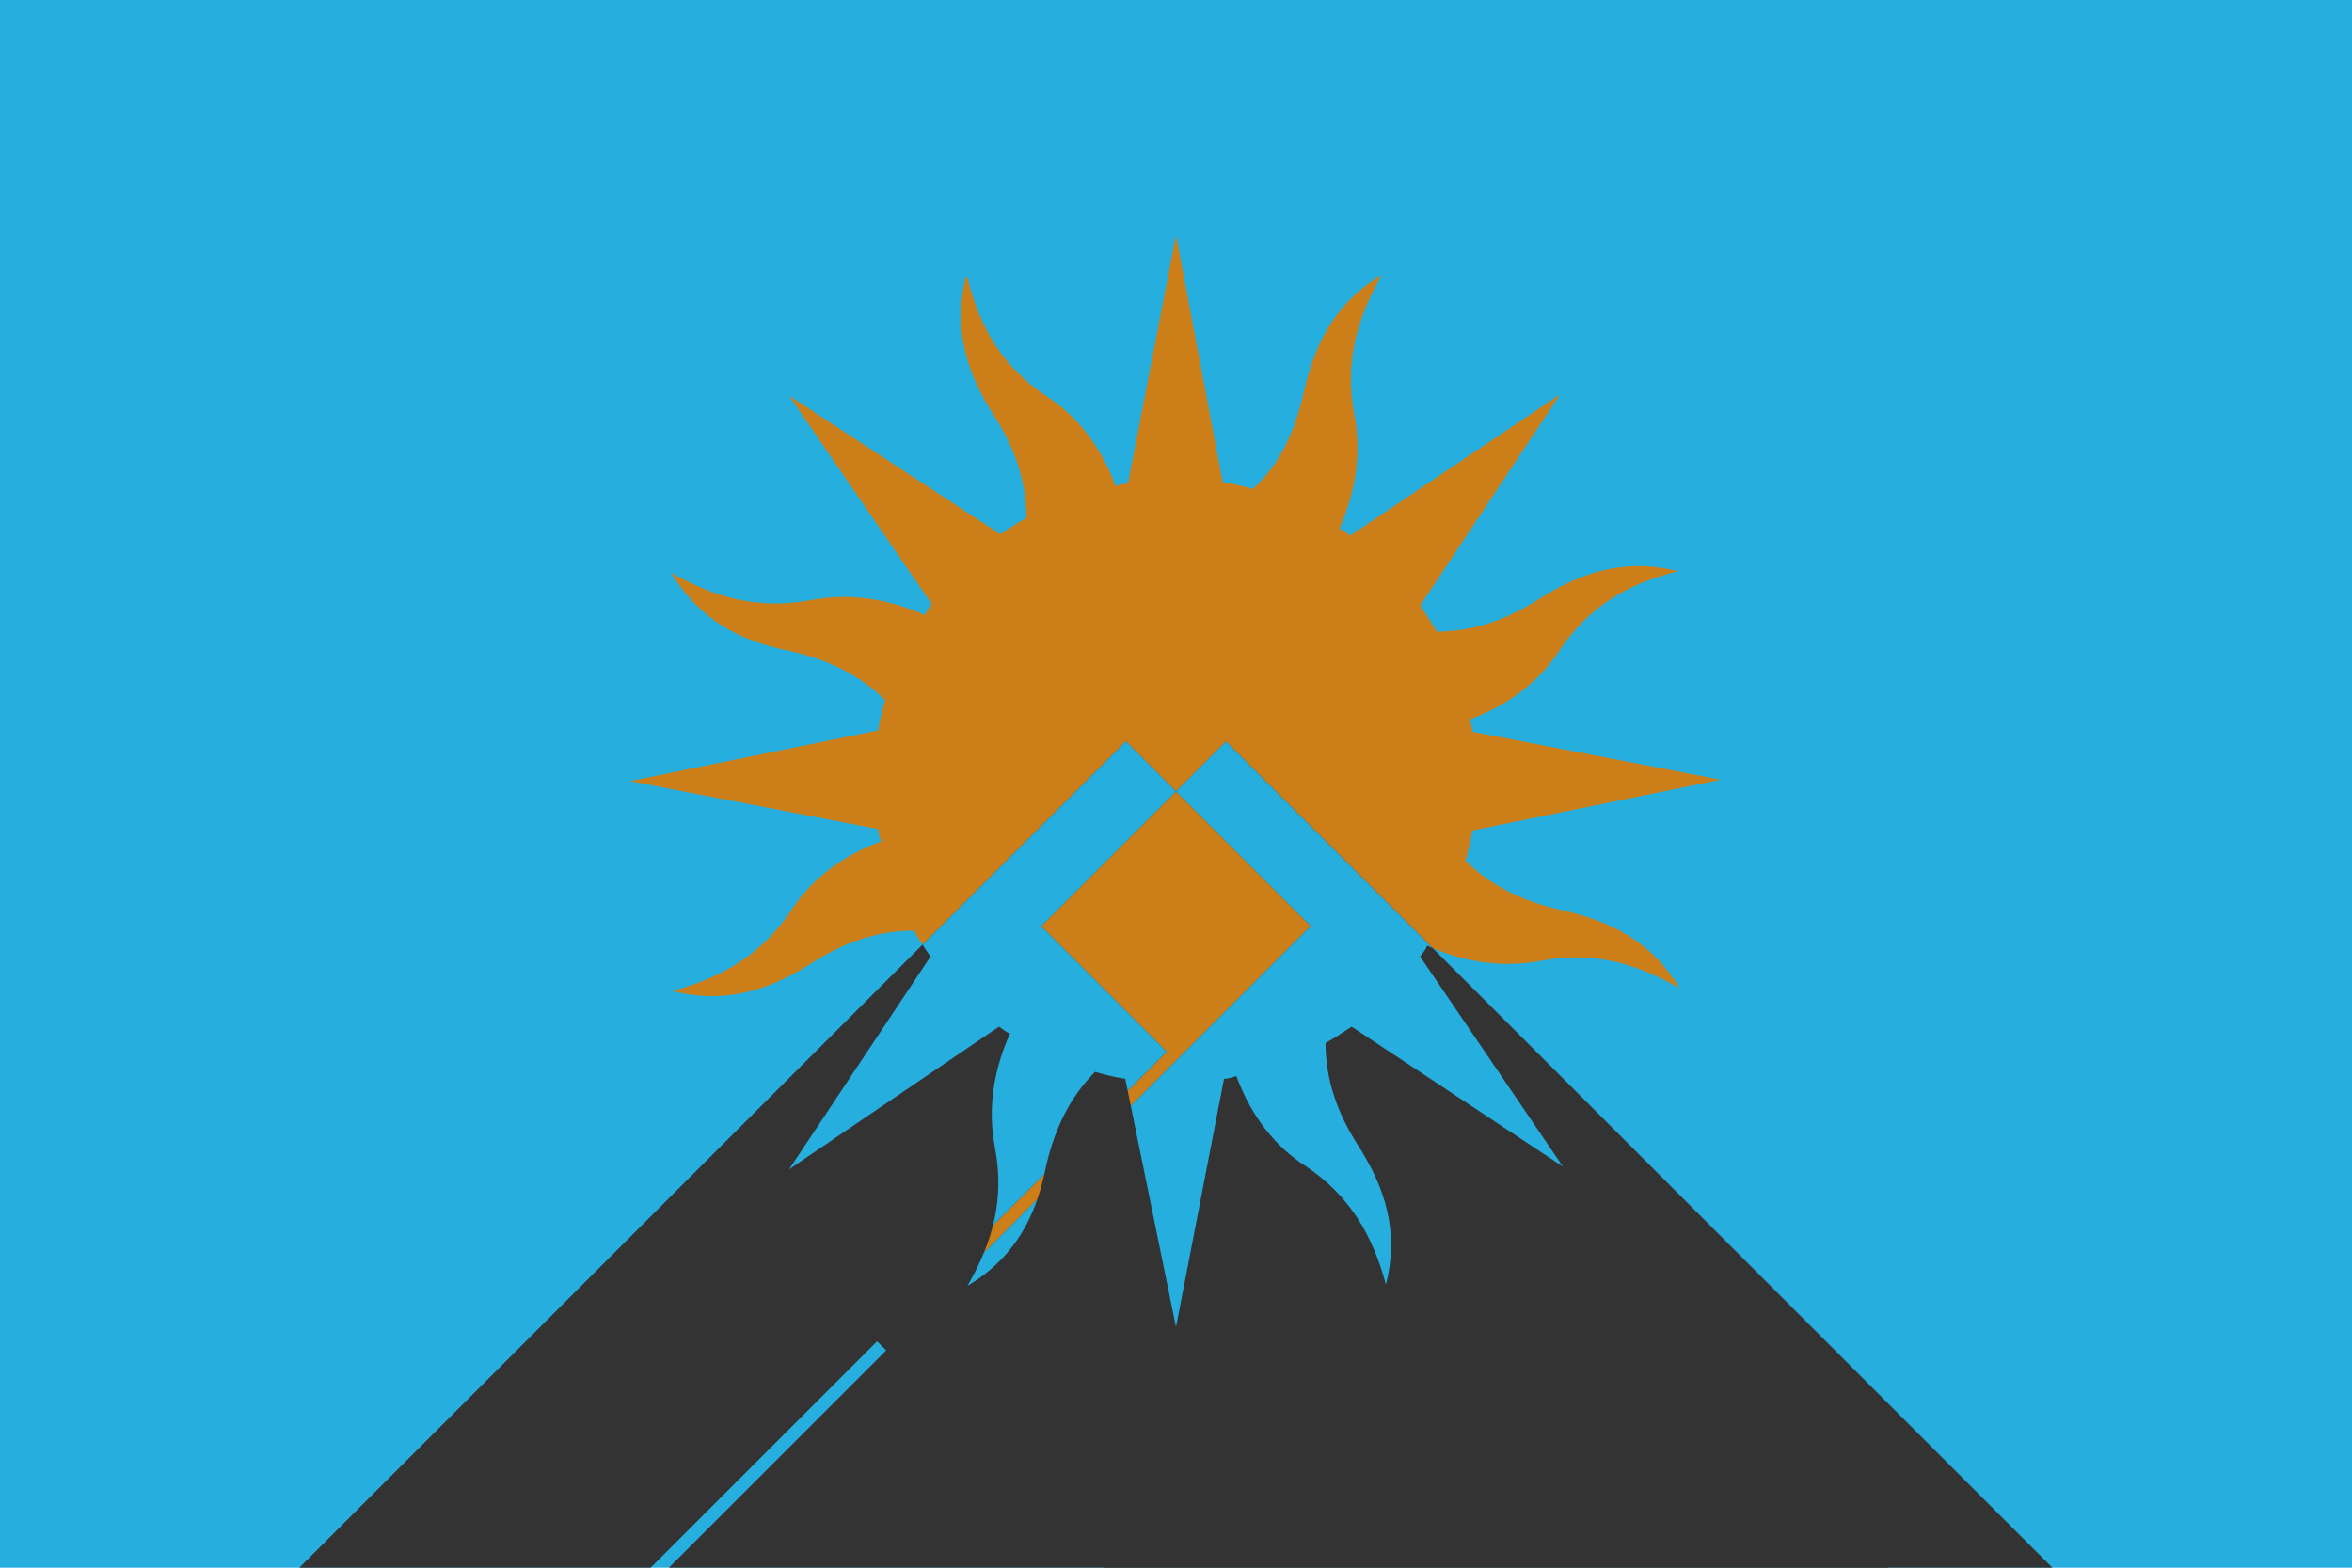
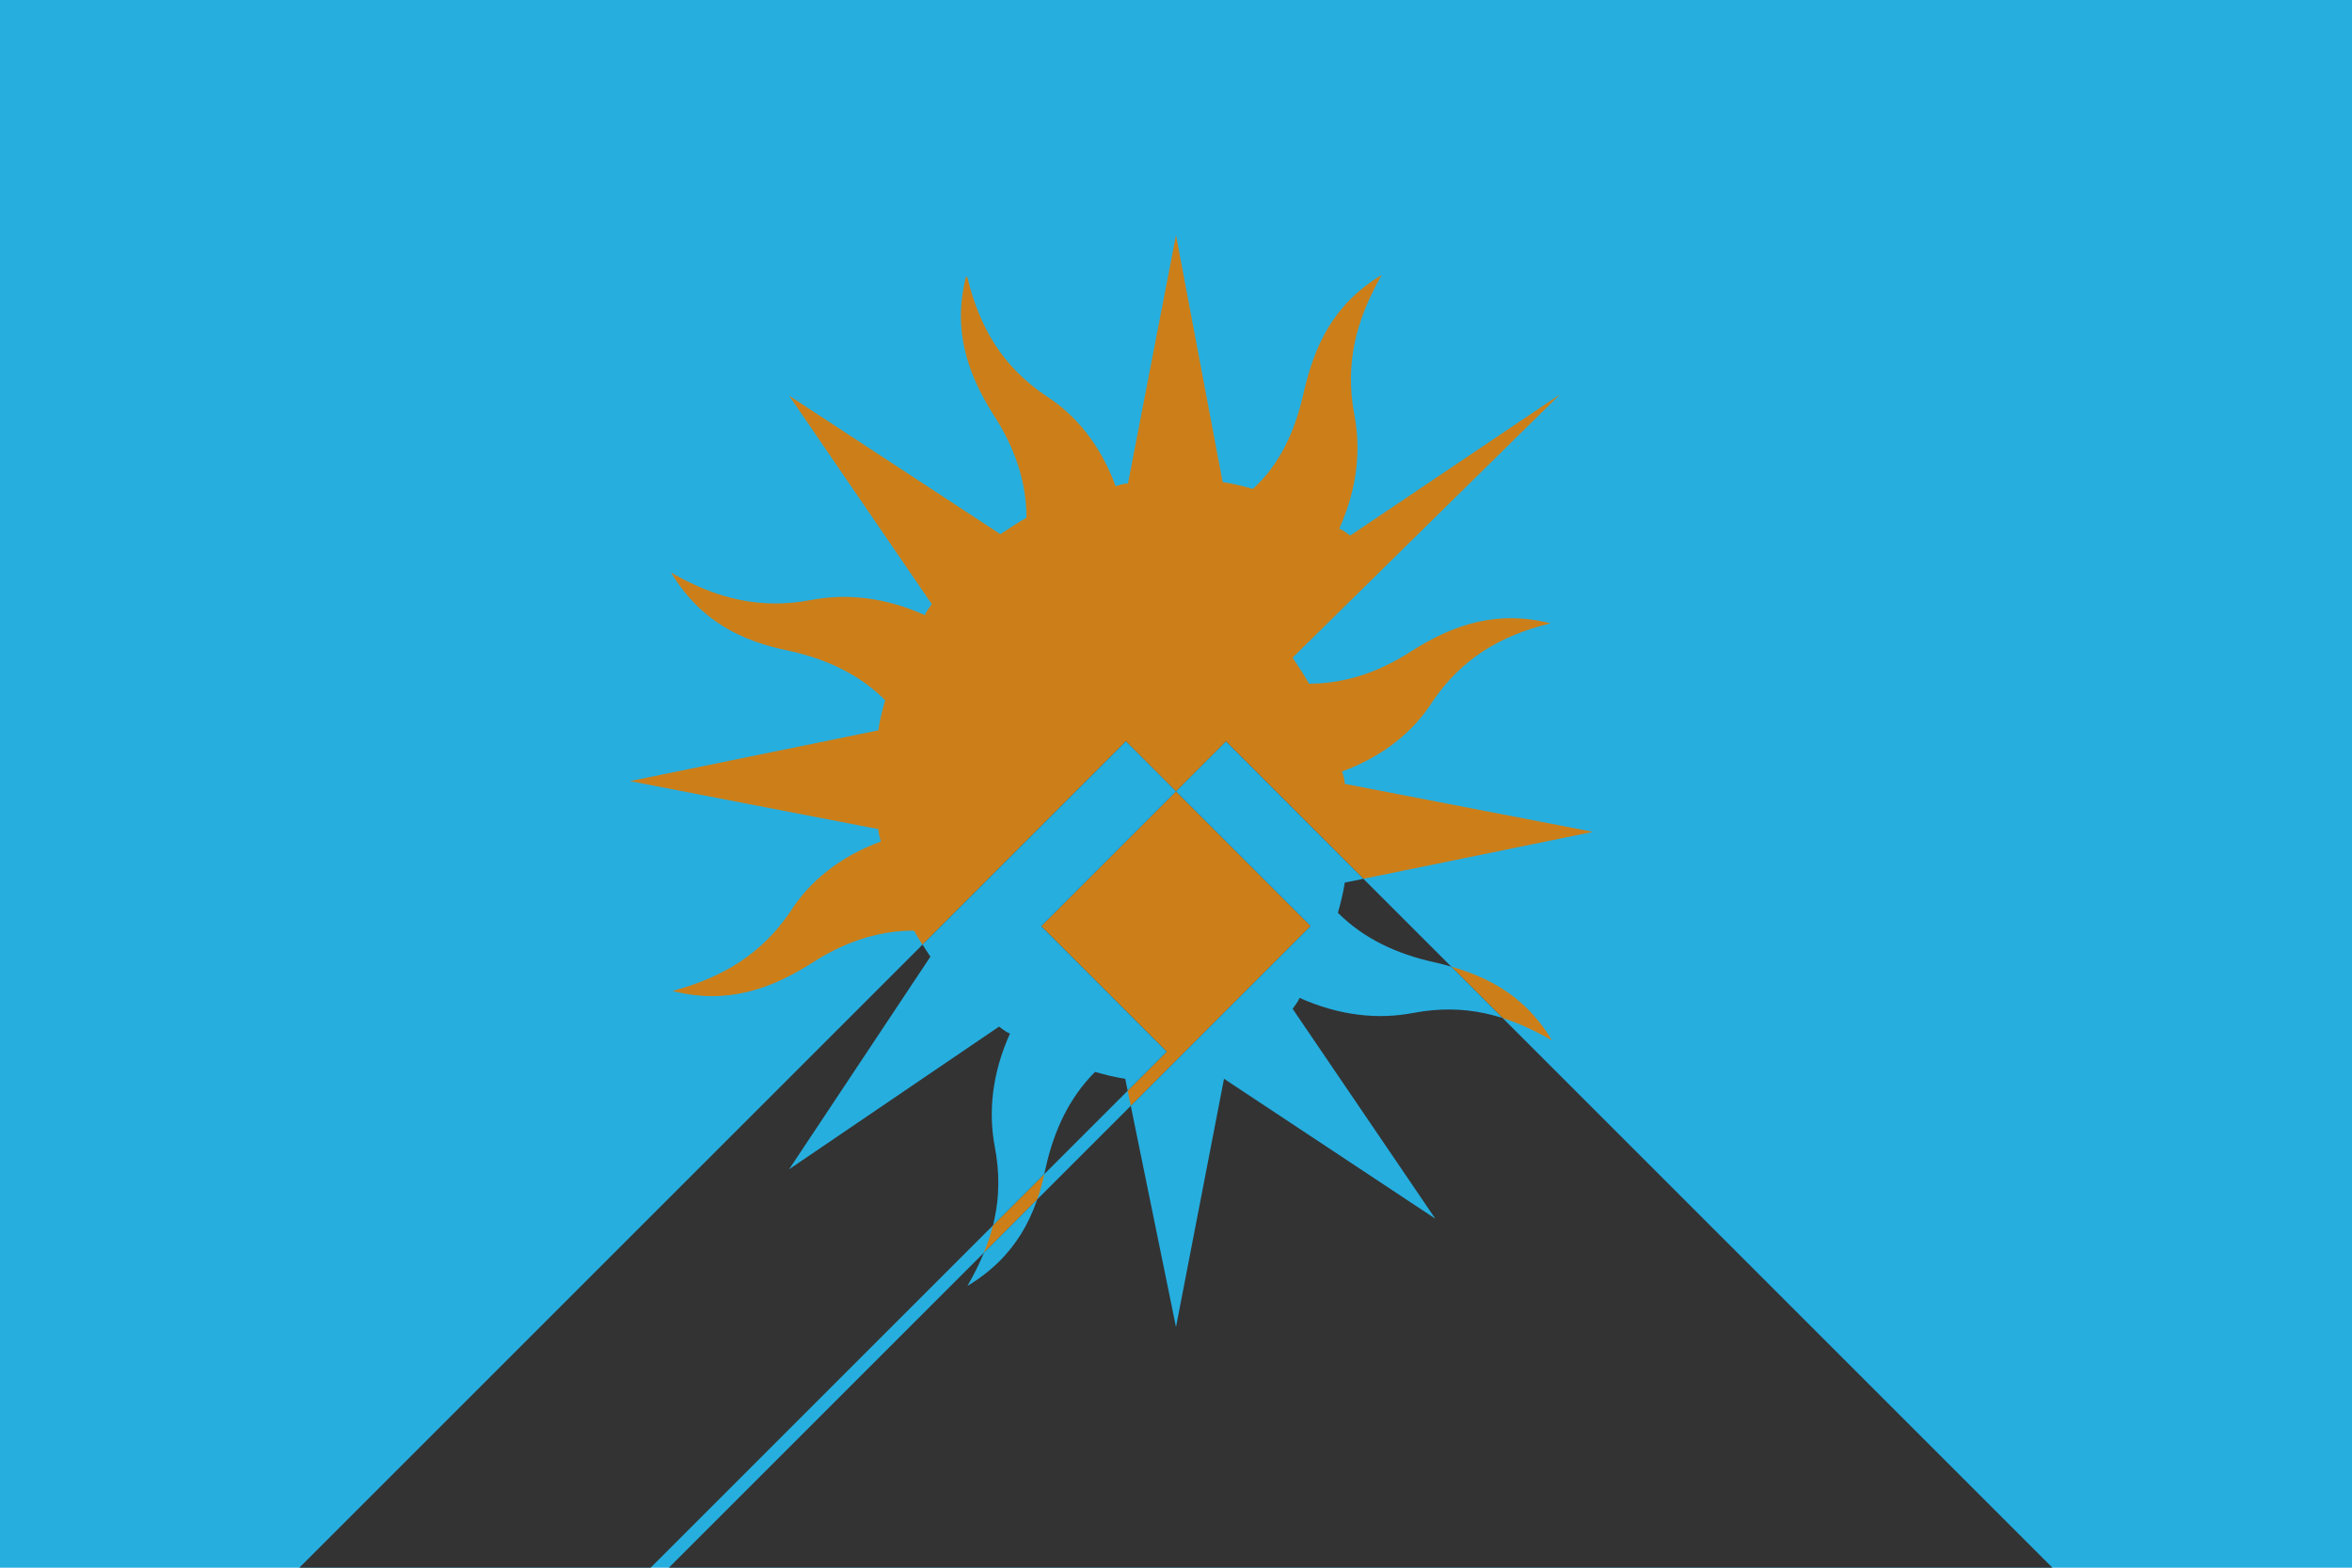
<svg xmlns="http://www.w3.org/2000/svg" xmlns:ns1="http://sodipodi.sourceforge.net/DTD/sodipodi-0.dtd" xmlns:ns2="http://www.inkscape.org/namespaces/inkscape" xmlns:xlink="http://www.w3.org/1999/xlink" width="4333.5" height="2889" viewBox="0 0 180 90.38" version="1.1" id="svg42" ns1:docname="Kharakun 2.svg" ns2:version="1.1.2 (b8e25be833, 2022-02-05)">
  <ns1:namedview id="namedview44" pagecolor="#ffffff" bordercolor="#666666" borderopacity="1.0" ns2:pageshadow="2" ns2:pageopacity="0.0" ns2:pagecheckerboard="0" showgrid="false" fit-margin-top="0" fit-margin-left="0" fit-margin-right="0" fit-margin-bottom="0" ns2:zoom="0.13655561" ns2:cx="2163.9536" ns2:cy="1878.3557" ns2:window-width="3762" ns2:window-height="2131" ns2:window-x="69" ns2:window-y="-9" ns2:window-maximized="1" ns2:current-layer="svg42" />
  <defs id="defs18">
    <clipPath id="shield_840241078">
      <path d="M 10,40 H 190 V 160 H 10 Z" id="path2" />
    </clipPath>
    <clipPath id="division_840241078">
      <rect x="15" y="115" width="200" height="200" transform="rotate(45,50.503,219.497)" id="rect5" />
      <path d="m 0,95 h 100 v 10 h 100 v 10 H 0 Z" transform="matrix(-0.707,0.707,0.707,0.707,29,29.579)" id="path7" />
      <path d="m 0,95 h 100 v 10 h 100 v 10 H 0 Z" transform="rotate(45,49.795,221.205)" id="path9" />
    </clipPath>
    <g id="billet" author="Azgaar" license="https://creativecommons.org/publicdomain/zero/1.0">
-       <polygon points="120,135 80,135 80,65 120,65 " id="polygon12" />
-     </g>
+       </g>
    <g id="sun" author="Azgaar" license="https://creativecommons.org/publicdomain/zero/1.0">
-       <path stroke-width="0.5" d="m 84.7,63 c -1,3.9 0.1,7.1 2,10.1 1.5,2.3 2.4,4.8 2.4,7.5 -0.7,0.4 -1.3,0.8 -1.9,1.2 L 71.8,71.7 82.2,86.9 c -0.2,0.3 -0.4,0.5 -0.5,0.8 -2.9,-1.3 -5.7,-1.6 -8.3,-1.1 -3.7,0.7 -6.9,-0.1 -10.2,-2 2.1,3.5 5.1,5 8.6,5.7 2.7,0.6 5.1,1.7 7,3.6 -0.2,0.7 -0.4,1.5 -0.5,2.2 l -18.1,3.7 18.1,3.5 c 0,0.3 0.1,0.6 0.2,0.9 -3,1.1 -5.2,2.9 -6.6,5.1 -2.1,3.1 -4.9,4.8 -8.6,5.8 3.9,1 7.1,-0.1 10.1,-2 2.3,-1.5 4.8,-2.4 7.5,-2.4 0.4,0.7 0.8,1.3 1.2,1.9 l -10.3,15.5 15.3,-10.4 c 0.3,0.2 0.5,0.4 0.8,0.5 -1.3,2.9 -1.6,5.7 -1.1,8.3 0.7,3.7 -0.1,6.8 -2,10.1 3.5,-2.1 5,-5.1 5.7,-8.6 0.6,-2.7 1.7,-5.1 3.6,-7 0.7,0.2 1.5,0.4 2.2,0.5 l 3.7,18.1 3.5,-18.1 c 0.3,0 0.6,-0.1 0.9,-0.2 1.1,3 2.9,5.2 5.1,6.6 3.1,2.1 4.8,4.9 5.8,8.6 1,-3.9 -0.1,-7.1 -2,-10.1 -1.5,-2.3 -2.4,-4.8 -2.4,-7.5 0.7,-0.4 1.3,-0.8 1.9,-1.2 l 15.4,10.2 -10.4,-15.3 c 0.2,-0.3 0.4,-0.5 0.5,-0.8 2.9,1.3 5.7,1.6 8.3,1.1 3.7,-0.7 6.8,0.1 10.1,2 -2.1,-3.5 -5.1,-4.9 -8.6,-5.7 -2.7,-0.6 -5.1,-1.7 -7,-3.6 0.2,-0.7 0.4,-1.5 0.5,-2.2 l 18.1,-3.7 -18.1,-3.5 c 0,-0.3 -0.1,-0.6 -0.2,-0.9 3,-1.1 5.2,-2.9 6.6,-5.1 2.1,-3.1 4.9,-4.8 8.6,-5.7 -3.9,-1 -7.1,0.1 -10.1,2 -2.3,1.5 -4.8,2.4 -7.5,2.4 -0.4,-0.7 -0.8,-1.3 -1.2,-1.9 L 128,71.6 112.7,81.9 c -0.3,-0.2 -0.5,-0.4 -0.8,-0.5 1.3,-2.9 1.6,-5.7 1.1,-8.3 -0.7,-3.7 0.1,-6.9 2,-10.2 -3.5,2.1 -4.9,5.1 -5.7,8.6 -0.6,2.7 -1.7,5.2 -3.7,7 -0.7,-0.2 -1.5,-0.4 -2.2,-0.5 L 100,60 96.5,78.1 c -0.3,0 -0.6,0.1 -0.9,0.2 -1.1,-3 -2.9,-5.2 -5.1,-6.6 -3.1,-2.1 -4.8,-4.9 -5.7,-8.6 z" id="path15" />
+       <path stroke-width="0.5" d="m 84.7,63 c -1,3.9 0.1,7.1 2,10.1 1.5,2.3 2.4,4.8 2.4,7.5 -0.7,0.4 -1.3,0.8 -1.9,1.2 L 71.8,71.7 82.2,86.9 c -0.2,0.3 -0.4,0.5 -0.5,0.8 -2.9,-1.3 -5.7,-1.6 -8.3,-1.1 -3.7,0.7 -6.9,-0.1 -10.2,-2 2.1,3.5 5.1,5 8.6,5.7 2.7,0.6 5.1,1.7 7,3.6 -0.2,0.7 -0.4,1.5 -0.5,2.2 l -18.1,3.7 18.1,3.5 c 0,0.3 0.1,0.6 0.2,0.9 -3,1.1 -5.2,2.9 -6.6,5.1 -2.1,3.1 -4.9,4.8 -8.6,5.8 3.9,1 7.1,-0.1 10.1,-2 2.3,-1.5 4.8,-2.4 7.5,-2.4 0.4,0.7 0.8,1.3 1.2,1.9 l -10.3,15.5 15.3,-10.4 c 0.3,0.2 0.5,0.4 0.8,0.5 -1.3,2.9 -1.6,5.7 -1.1,8.3 0.7,3.7 -0.1,6.8 -2,10.1 3.5,-2.1 5,-5.1 5.7,-8.6 0.6,-2.7 1.7,-5.1 3.6,-7 0.7,0.2 1.5,0.4 2.2,0.5 l 3.7,18.1 3.5,-18.1 l 15.4,10.2 -10.4,-15.3 c 0.2,-0.3 0.4,-0.5 0.5,-0.8 2.9,1.3 5.7,1.6 8.3,1.1 3.7,-0.7 6.8,0.1 10.1,2 -2.1,-3.5 -5.1,-4.9 -8.6,-5.7 -2.7,-0.6 -5.1,-1.7 -7,-3.6 0.2,-0.7 0.4,-1.5 0.5,-2.2 l 18.1,-3.7 -18.1,-3.5 c 0,-0.3 -0.1,-0.6 -0.2,-0.9 3,-1.1 5.2,-2.9 6.6,-5.1 2.1,-3.1 4.9,-4.8 8.6,-5.7 -3.9,-1 -7.1,0.1 -10.1,2 -2.3,1.5 -4.8,2.4 -7.5,2.4 -0.4,-0.7 -0.8,-1.3 -1.2,-1.9 L 128,71.6 112.7,81.9 c -0.3,-0.2 -0.5,-0.4 -0.8,-0.5 1.3,-2.9 1.6,-5.7 1.1,-8.3 -0.7,-3.7 0.1,-6.9 2,-10.2 -3.5,2.1 -4.9,5.1 -5.7,8.6 -0.6,2.7 -1.7,5.2 -3.7,7 -0.7,-0.2 -1.5,-0.4 -2.2,-0.5 L 100,60 96.5,78.1 c -0.3,0 -0.6,0.1 -0.9,0.2 -1.1,-3 -2.9,-5.2 -5.1,-6.6 -3.1,-2.1 -4.8,-4.9 -5.7,-8.6 z" id="path15" />
    </g>
  </defs>
  <g clip-path="url(#shield_840241078)" id="g38" transform="translate(-10,-54.81)">
    <rect class="field" x="0" y="0" width="200" height="200" fill="#26aedf" id="rect20" />
    <g class="charge" i="0" charge="billet" fill="#333333" transform="rotate(-45,164.441,108.308)" stroke="none" id="g24">
      <use xlink:href="#billet" transform="matrix(1.08,0,0,1.08,-8,-8)" id="use22" x="0" y="0" width="100%" height="100%" />
    </g>
    <g class="charge" i="2" charge="sun" fill="#cc7f19" stroke="none" id="g28">
      <use xlink:href="#sun" transform="matrix(1.05,0,0,1.05,-5,-5)" id="use26" x="0" y="0" width="100%" height="100%" />
    </g>
    <g class="division" clip-path="url(#division_840241078)" id="g36">
      <rect x="0" y="0" width="200" height="200" fill="#333333" id="rect30" />
      <g class="charge" i="1" charge="sun" fill="#26aedf" stroke="none" id="g34">
        <use xlink:href="#sun" transform="matrix(1.05,0,0,1.05,-5,-5)" id="use32" x="0" y="0" width="100%" height="100%" />
      </g>
    </g>
  </g>
  <path class="grad" d="M 5e-7,-14.81 H 180 V 105.19 H 5e-7 Z" fill="none" stroke="#333333" stroke-width="0" id="path40" />
</svg>